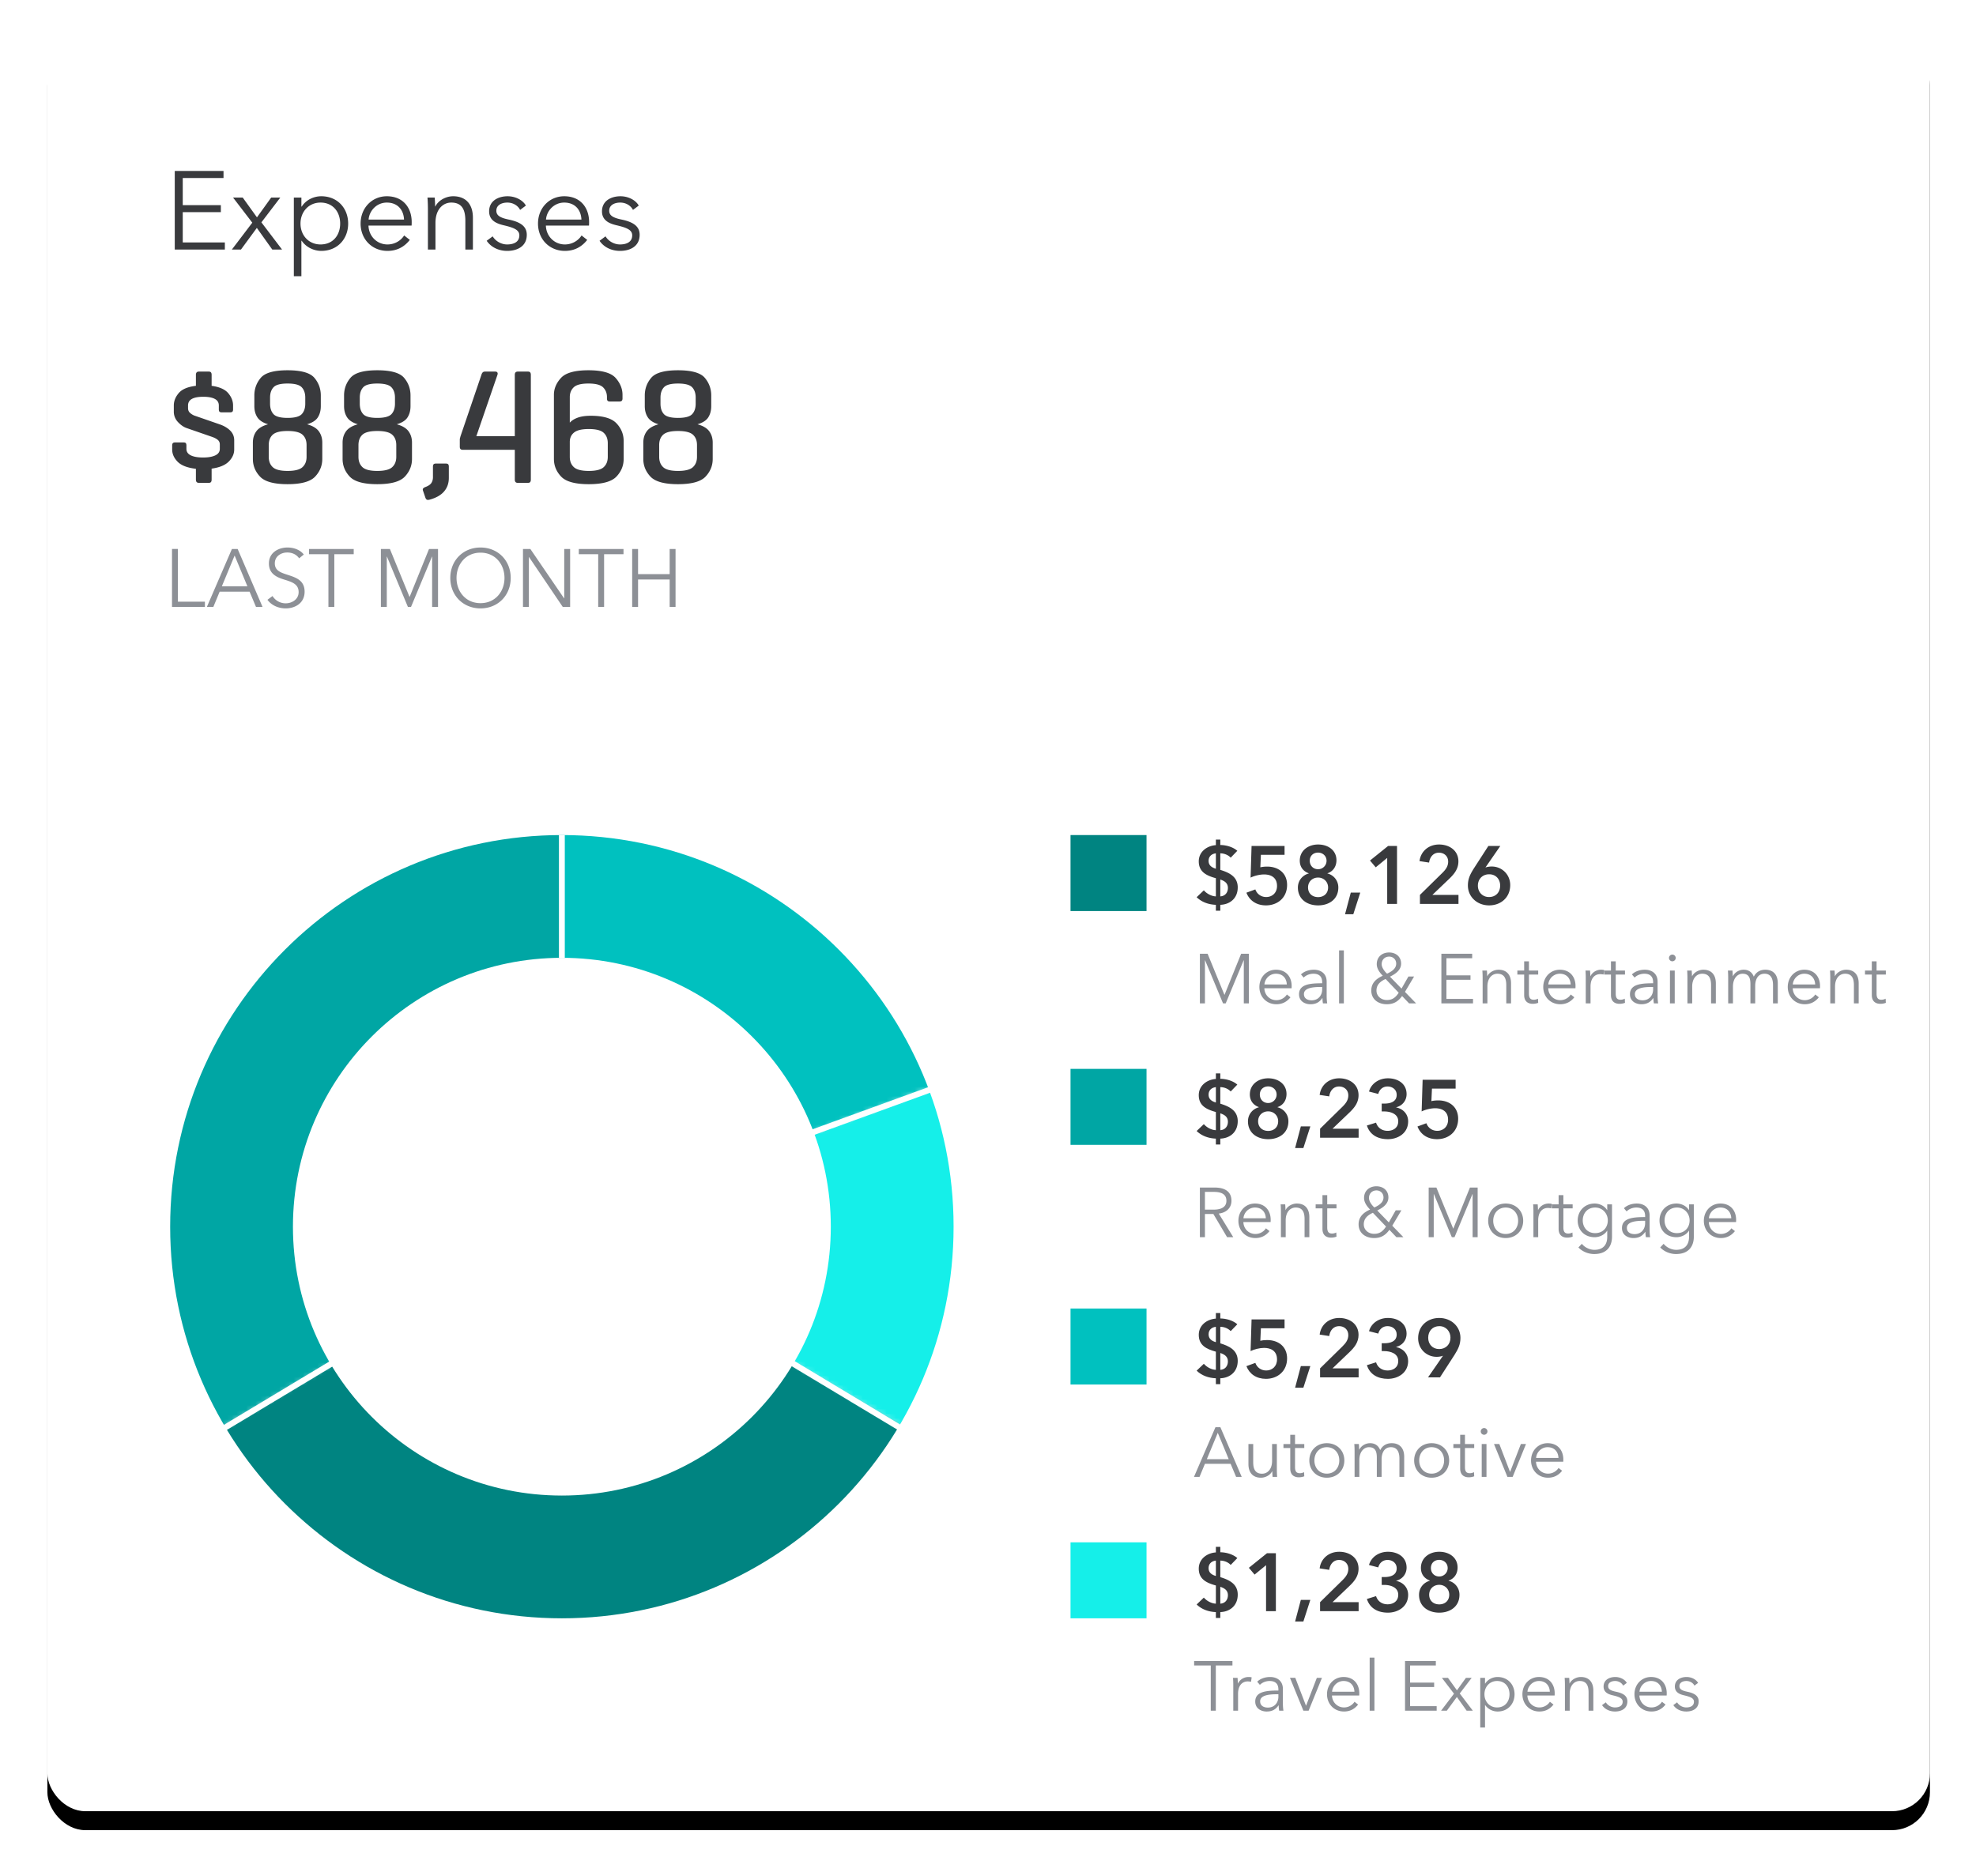
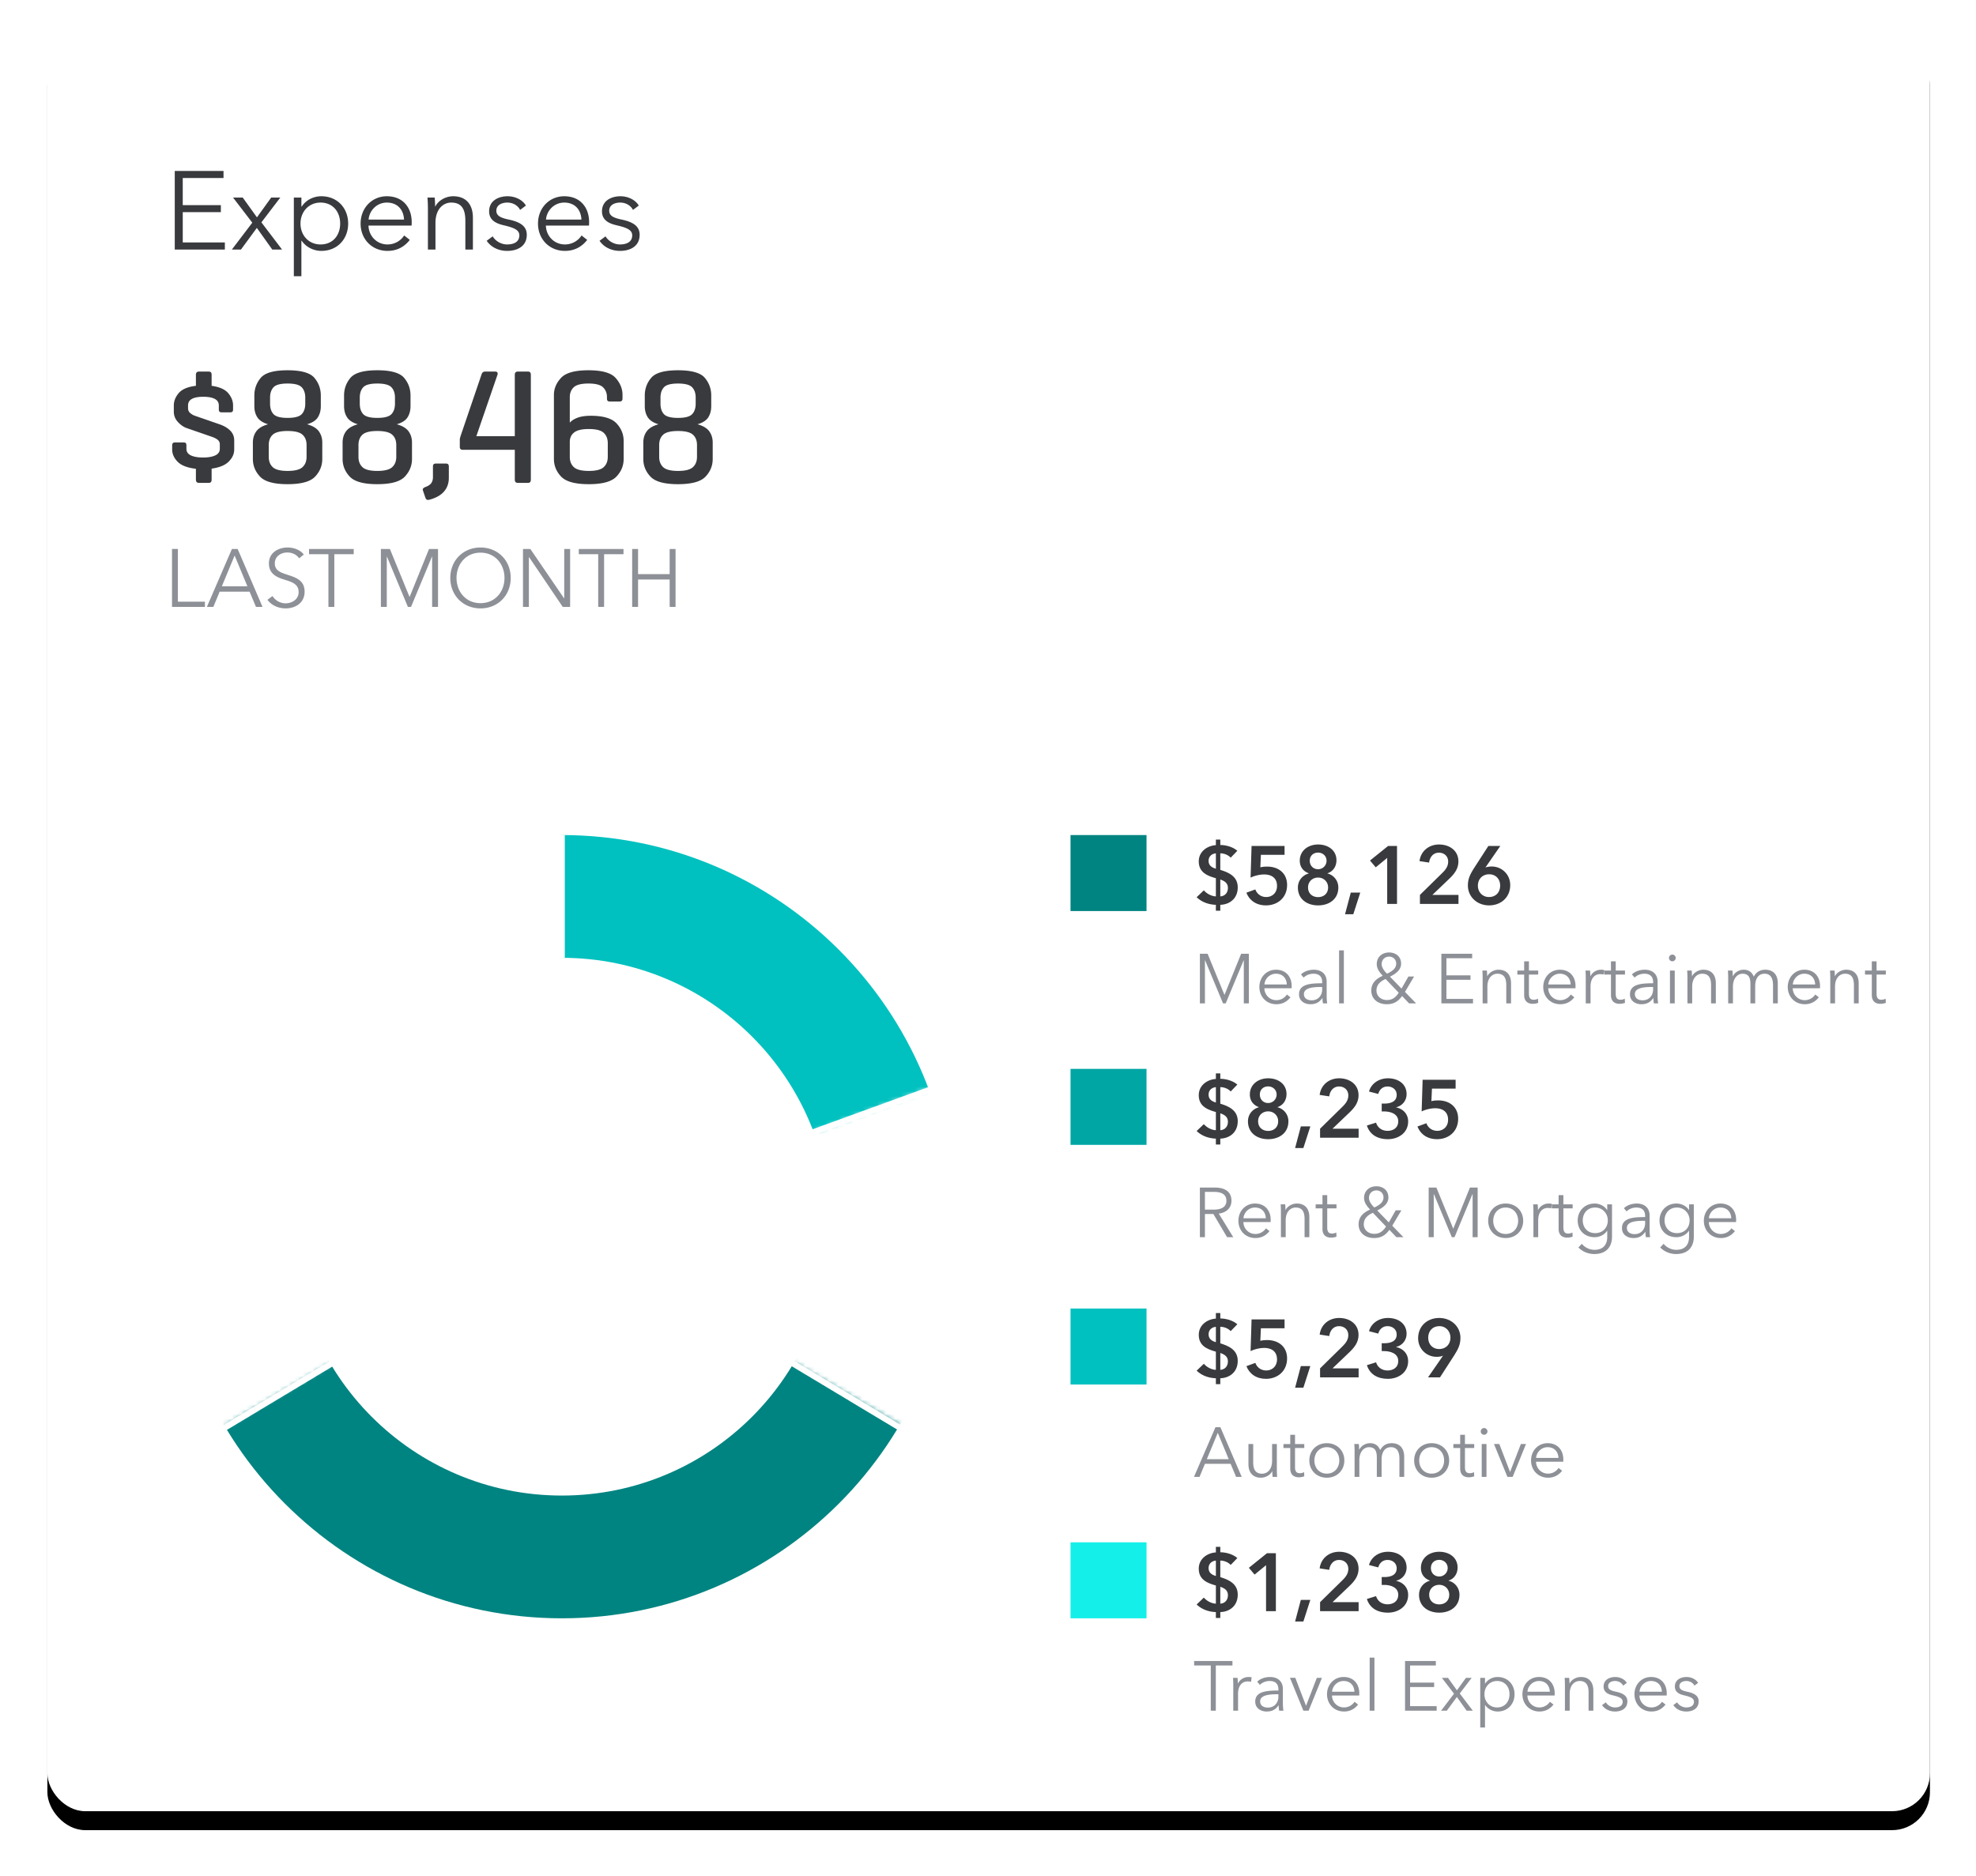
<svg xmlns="http://www.w3.org/2000/svg" xmlns:xlink="http://www.w3.org/1999/xlink" width="417" height="396" viewBox="0 0 417 396">
  <defs>
    <rect id="b" width="397.281" height="376.307" rx="8" />
    <filter id="a" width="108.6%" height="109%" x="-4.3%" y="-3.5%" filterUnits="objectBoundingBox">
      <feOffset dy="4" in="SourceAlpha" result="shadowOffsetOuter1" />
      <feGaussianBlur in="shadowOffsetOuter1" result="shadowBlurOuter1" stdDeviation="5" />
      <feColorMatrix in="shadowBlurOuter1" values="0 0 0 0 0 0 0 0 0 0 0 0 0 0 0 0 0 0 0.1 0" />
    </filter>
    <path id="c" d="M85.168 0L.654 49.969 0 91.918h170.263V49.969z" />
-     <path id="e" d="M85.168 88.833L.654 138.802 0 0h85.168z" />
    <path id="g" d="M85.132 82.047V0L0 32.079z" />
    <path id="i" d="M85.132.617v57.371L0 90.067V.617z" />
  </defs>
  <g fill="none" fill-rule="evenodd" transform="translate(10 6)">
    <rect width="397.281" height="376.307" rx="8" />
    <use fill="#000" filter="url(#a)" xlink:href="#b" />
    <use fill="#FFF" xlink:href="#b" />
    <g fill-rule="nonzero">
      <path fill="#393A3D" d="M247.523 171.22v1.14c1.261.017 2.66.414 3.593 1.226l-1.4 1.45c-.535-.587-1.398-.915-2.193-.915v3.49c1.762.552 3.68 1.364 3.68 3.696 0 2.4-1.763 3.627-3.68 3.679v1.244h-.933v-1.244c-1.52-.052-2.97-.553-4.059-1.606l1.52-1.451c.622.725 1.658 1.26 2.54 1.278v-3.835c-2.022-.552-3.61-1.347-3.61-3.558 0-2.055 1.761-3.3 3.61-3.42v-1.175h.932zm-.933 6.149v-3.248c-.811.087-1.537.588-1.537 1.59 0 .95.656 1.399 1.537 1.658zm.933 2.28v3.558c.967-.052 1.606-.76 1.606-1.78 0-1.018-.69-1.467-1.606-1.778zm13.56-7.082v1.865h-4.993l-.12 2.643c.38-.104 1.001-.155 1.433-.155 2.401 0 4.215 1.399 4.215 3.869 0 2.712-2.021 4.318-4.457 4.318-2.038 0-3.489-1.036-4.128-2.677l1.883-.691c.345.967 1.209 1.606 2.297 1.606 1.227 0 2.28-.846 2.28-2.332 0-1.883-1.399-2.435-2.729-2.435-.933 0-2.107.293-2.85.673l.207-6.684h6.961zm7.081-.311c2.142 0 3.87 1.243 3.87 3.316 0 1.417-.795 2.401-1.9 2.764v.034a3.026 3.026 0 0 1 2.297 2.971c0 2.436-1.918 3.766-4.267 3.766s-4.266-1.33-4.266-3.766c0-1.589 1.105-2.66 2.297-2.97v-.035c-1.088-.397-1.9-1.261-1.9-2.677 0-2.073 1.727-3.403 3.87-3.403zm0 1.71c-1.019 0-1.762.673-1.762 1.727 0 .985.691 1.78 1.762 1.78.985 0 1.78-.795 1.78-1.78 0-1.054-.847-1.727-1.78-1.727zm0 5.268c-1.192 0-2.124.846-2.124 2.09 0 1.278.915 2.038 2.124 2.038 1.192 0 2.108-.76 2.108-2.038 0-1.209-.933-2.09-2.108-2.09zm5.683 7.738l1.21-4.56h2.003l-1.468 4.56h-1.745zm8.896-2.176v-9.707l-2.418 1.986-1.21-1.434 3.818-3.074h1.882v12.229h-2.072zm6.909 0v-1.9l4.715-4.63c.76-.742 1.244-1.45 1.244-2.4 0-1.14-.846-1.883-1.952-1.883-1.174 0-1.917.898-2.072 2.09l-2.021-.31c.241-2.022 1.882-3.507 4.128-3.507 2.124 0 4.076 1.226 4.076 3.575 0 1.572-.88 2.66-1.969 3.697l-3.524 3.368h5.51v1.9h-8.135zm14.44-12.23h2.522l-3.126 4.526.017.018c.328-.139.88-.208 1.295-.208 2.16 0 3.904 1.693 3.904 3.921 0 2.591-1.952 4.284-4.456 4.284-2.557 0-4.474-1.831-4.474-4.197 0-1.4.466-2.35 1.26-3.61l3.058-4.733zm-2.21 8.395c0 1.279.915 2.384 2.348 2.384 1.4 0 2.35-.967 2.35-2.418 0-1.382-.933-2.384-2.315-2.384-1.4 0-2.384.985-2.384 2.418z" />
      <path fill="#8D9096" d="M244.843 195.313l3.554 8.677h.015l3.509-8.677h1.628v10.483h-1.066v-9.106h-.03l-3.79 9.106h-.562l-3.79-9.106h-.03v9.106h-1.066v-10.483h1.628zm11.993 6.485h4.723c-.059-1.303-.858-2.265-2.295-2.265-1.347 0-2.339 1.08-2.428 2.265zm5.745.326c0 .133 0 .296-.015.474h-5.745c.03 1.392 1.11 2.517 2.532 2.517 1.037 0 1.836-.578 2.221-1.2l.755.593c-.814 1.036-1.836 1.466-2.976 1.466-2.058 0-3.583-1.555-3.583-3.643 0-2.087 1.525-3.642 3.494-3.642 2.177 0 3.317 1.54 3.317 3.435zm6.44-.577v-.222c0-1.2-.65-1.792-1.85-1.792-.814 0-1.57.326-2.058.814l-.563-.666c.563-.563 1.54-.992 2.725-.992 1.495 0 2.694.83 2.694 2.517v3.035c0 .533.045 1.17.119 1.555h-.904a6.91 6.91 0 0 1-.103-1.125h-.03c-.636.918-1.406 1.303-2.517 1.303-1.051 0-2.398-.563-2.398-2.103 0-2.132 2.354-2.324 4.886-2.324zm0 .784h-.295c-1.644 0-3.554.178-3.554 1.496 0 .992.844 1.318 1.629 1.318 1.421 0 2.22-1.066 2.22-2.295v-.519zm4.576-7.728v11.193h-1.007v-11.193h1.007zm14.82 5.522l-1.924 3.243 2.354 2.428h-1.48l-1.481-1.555c-.86 1.185-1.807 1.733-3.228 1.733-1.792 0-3.272-1.022-3.272-2.902 0-1.585 1.051-2.503 2.428-3.11-.637-.651-1.273-1.48-1.273-2.443 0-1.569 1.17-2.472 2.606-2.472 1.391 0 2.531.859 2.531 2.354 0 1.377-1.184 2.176-2.354 2.754l2.443 2.517 1.451-2.547h1.2zm-3.775-2.724c0-.859-.637-1.48-1.48-1.48-.919 0-1.585.636-1.585 1.613 0 .755.74 1.659 1.14 1.984.933-.43 1.925-1.036 1.925-2.117zm.533 6.144l-2.769-2.901c-1.258.562-1.925 1.317-1.925 2.443 0 1.184.992 1.998 2.192 1.998 1.14 0 1.836-.518 2.502-1.54zm10.068-2.739v4.042h5.612v.948h-6.678v-10.483h6.5v.948h-5.434v3.613h5.079v.932h-5.079zm7.58-1.94h.963c.03.37.06.89.06 1.185h.029c.385-.8 1.392-1.362 2.369-1.362 1.762 0 2.635 1.14 2.635 2.858v4.249h-1.006v-3.835c0-1.45-.43-2.428-1.88-2.428-1.067 0-2.103.859-2.103 2.71v3.553h-1.007v-5.404c0-.37-.015-1.051-.06-1.525zm11.786 0v.845h-1.954v4.042c0 1.036.43 1.273 1.036 1.273.282 0 .607-.089.874-.222l.044.874a3.252 3.252 0 0 1-1.184.207c-.74 0-1.777-.326-1.777-1.85v-4.324h-1.436v-.844h1.436v-1.955h1.007v1.955h1.954zm2.132 2.932h4.723c-.059-1.303-.858-2.265-2.294-2.265-1.348 0-2.34 1.08-2.429 2.265zm5.745.326c0 .133 0 .296-.015.474h-5.744c.03 1.392 1.11 2.517 2.531 2.517 1.037 0 1.836-.578 2.221-1.2l.755.593c-.814 1.036-1.836 1.466-2.976 1.466-2.058 0-3.583-1.555-3.583-3.643 0-2.087 1.525-3.642 3.495-3.642 2.176 0 3.316 1.54 3.316 3.435zm2.162-1.732c0-.37-.015-1.051-.06-1.525h.963c.03.37.06.888.06 1.184h.029c.385-.8 1.243-1.362 2.22-1.362.252 0 .46.015.667.074l-.133.948c-.119-.045-.444-.09-.711-.09-1.066 0-2.028.77-2.028 2.622v3.553h-1.007v-5.404zm8.276-1.525v.844h-1.954v4.042c0 1.036.43 1.273 1.036 1.273.282 0 .607-.089.874-.222l.044.874a3.252 3.252 0 0 1-1.184.207c-.74 0-1.777-.326-1.777-1.85v-4.324h-1.436v-.844h1.436v-1.955h1.007v1.955h1.954zm5.938 2.68v-.222c0-1.2-.652-1.792-1.851-1.792-.815 0-1.57.326-2.058.814l-.563-.666c.563-.563 1.54-.992 2.724-.992 1.496 0 2.695.83 2.695 2.517v3.035c0 .533.045 1.17.119 1.555h-.904a6.91 6.91 0 0 1-.103-1.125h-.03c-.637.918-1.406 1.303-2.517 1.303-1.051 0-2.398-.563-2.398-2.103 0-2.132 2.354-2.324 4.886-2.324zm0 .784h-.297c-1.643 0-3.553.178-3.553 1.496 0 .992.844 1.318 1.629 1.318 1.421 0 2.22-1.066 2.22-2.295v-.519zm4.56-3.464v6.929h-1.007v-6.93h1.007zm.207-2.665a.72.72 0 0 1-.71.71.72.72 0 0 1-.711-.71.72.72 0 0 1 .71-.711.72.72 0 0 1 .711.71zm2.413 2.665h.963c.03.37.059.888.059 1.184h.03c.385-.8 1.391-1.362 2.369-1.362 1.762 0 2.635 1.14 2.635 2.858v4.249h-1.007v-3.835c0-1.45-.43-2.428-1.88-2.428-1.066 0-2.103.859-2.103 2.71v3.553h-1.006v-5.404c0-.37-.015-1.051-.06-1.525zm9.654 1.184c.4-.8 1.288-1.362 2.28-1.362.755 0 1.673.281 2.132 1.466.474-.948 1.318-1.466 2.428-1.466 1.762 0 2.636 1.14 2.636 2.858v4.249h-1.007v-3.835c0-1.45-.489-2.428-1.792-2.428-1.45 0-1.969 1.288-1.969 2.576v3.687h-1.007v-4.042c0-1.347-.325-2.22-1.673-2.22-.962 0-2.013.858-2.013 2.709v3.553h-1.007v-5.404c0-.37-.015-1.051-.06-1.525h.963c.03.37.06.888.06 1.184h.029zm12.644 1.747h4.723c-.059-1.303-.858-2.265-2.295-2.265-1.347 0-2.339 1.08-2.428 2.265zm5.745.326c0 .133 0 .296-.015.474h-5.745c.03 1.392 1.11 2.517 2.532 2.517 1.037 0 1.836-.578 2.221-1.2l.755.593c-.814 1.036-1.836 1.466-2.976 1.466-2.058 0-3.583-1.555-3.583-3.643 0-2.087 1.525-3.642 3.494-3.642 2.177 0 3.317 1.54 3.317 3.435zm2.102-3.257h.963c.03.37.06.888.06 1.184h.029c.385-.8 1.391-1.362 2.369-1.362 1.762 0 2.635 1.14 2.635 2.858v4.249h-1.007v-3.835c0-1.45-.43-2.428-1.88-2.428-1.066 0-2.103.859-2.103 2.71v3.553h-1.006v-5.404c0-.37-.015-1.051-.06-1.525zm11.786 0v.844h-1.954v4.042c0 1.036.429 1.273 1.036 1.273.281 0 .607-.089.874-.222l.044.874a3.252 3.252 0 0 1-1.184.207c-.74 0-1.777-.326-1.777-1.85v-4.324h-1.436v-.844h1.436v-1.955h1.007v1.955h1.954z" />
    </g>
    <g fill-rule="nonzero">
      <path fill="#393A3D" d="M247.523 220.57v1.14c1.261.018 2.66.415 3.593 1.227l-1.4 1.45c-.535-.587-1.398-.915-2.193-.915v3.49c1.762.552 3.68 1.364 3.68 3.696 0 2.4-1.763 3.627-3.68 3.679v1.244h-.933v-1.244c-1.52-.052-2.97-.553-4.059-1.606l1.52-1.451c.622.725 1.658 1.26 2.54 1.278v-3.835c-2.022-.552-3.61-1.347-3.61-3.558 0-2.055 1.761-3.3 3.61-3.42v-1.175h.932zm-.933 6.15v-3.248c-.811.087-1.537.588-1.537 1.59 0 .95.656 1.399 1.537 1.658zm.933 2.28v3.558c.967-.052 1.606-.76 1.606-1.78 0-1.018-.69-1.467-1.606-1.778zm10.105-7.393c2.142 0 3.869 1.243 3.869 3.316 0 1.417-.795 2.401-1.9 2.764v.034a3.026 3.026 0 0 1 2.297 2.971c0 2.436-1.917 3.766-4.266 3.766-2.35 0-4.267-1.33-4.267-3.766 0-1.589 1.106-2.66 2.298-2.97v-.035c-1.089-.397-1.9-1.261-1.9-2.677 0-2.073 1.727-3.403 3.869-3.403zm0 1.71c-1.02 0-1.762.673-1.762 1.727 0 .985.69 1.78 1.762 1.78.984 0 1.779-.795 1.779-1.78 0-1.054-.846-1.727-1.78-1.727zm0 5.268c-1.192 0-2.125.846-2.125 2.09 0 1.278.916 2.038 2.125 2.038 1.192 0 2.107-.76 2.107-2.038 0-1.209-.933-2.09-2.107-2.09zm5.683 7.738l1.209-4.56h2.003l-1.468 4.56h-1.744zm5.268-2.176v-1.9l4.715-4.63c.76-.742 1.244-1.45 1.244-2.4 0-1.14-.846-1.883-1.952-1.883-1.174 0-1.917.898-2.073 2.09l-2.02-.31c.241-2.022 1.882-3.507 4.128-3.507 2.124 0 4.076 1.226 4.076 3.575 0 1.572-.88 2.66-1.969 3.697l-3.524 3.368h5.51v1.9h-8.135zm13.006-5.545v-1.658h.553c1.227 0 2.608-.345 2.608-1.848 0-1.106-.898-1.762-1.934-1.762-1.002 0-1.71.64-1.952 1.572l-1.952-.501c.432-1.64 2.038-2.798 3.99-2.798 2.142 0 3.938 1.157 3.938 3.35 0 1.314-.863 2.436-2.193 2.764v.035c1.485.294 2.522 1.434 2.522 2.936 0 2.54-2.194 3.766-4.267 3.766-2.055 0-3.783-.846-4.439-2.885l1.935-.604c.293.967 1.14 1.727 2.435 1.727 1.071 0 2.246-.553 2.246-2.02 0-1.59-1.676-2.074-2.971-2.074h-.519zm15.598-6.684v1.865h-4.992l-.12 2.643c.38-.104 1.001-.155 1.433-.155 2.4 0 4.214 1.399 4.214 3.869 0 2.712-2.02 4.318-4.456 4.318-2.038 0-3.49-1.036-4.128-2.677l1.883-.691c.345.967 1.209 1.606 2.297 1.606 1.226 0 2.28-.846 2.28-2.332 0-1.883-1.4-2.435-2.73-2.435-.932 0-2.107.293-2.85.673l.208-6.684h6.961z" />
      <path fill="#8D9096" d="M244.28 250.246v4.901h-1.065v-10.483h3.08c2.072 0 3.582.755 3.582 2.799 0 1.554-1.154 2.532-2.68 2.694l3.065 4.99h-1.303l-2.901-4.9h-1.777zm0-4.664v3.746h1.852c1.702 0 2.68-.622 2.68-1.865 0-1.377-1.052-1.88-2.636-1.88h-1.895zm8.13 5.567h4.722c-.059-1.303-.858-2.265-2.295-2.265-1.347 0-2.339 1.08-2.428 2.265zm5.744.326c0 .133 0 .296-.015.474h-5.745c.03 1.392 1.11 2.517 2.532 2.517 1.037 0 1.836-.578 2.221-1.2l.755.593c-.814 1.036-1.836 1.466-2.976 1.466-2.058 0-3.583-1.555-3.583-3.643 0-2.087 1.525-3.642 3.494-3.642 2.177 0 3.317 1.54 3.317 3.435zm2.102-3.257h.963c.03.37.06.888.06 1.184h.029c.385-.8 1.391-1.362 2.369-1.362 1.762 0 2.635 1.14 2.635 2.858v4.249h-1.007v-3.835c0-1.45-.43-2.428-1.88-2.428-1.066 0-2.102.859-2.102 2.71v3.553h-1.007v-5.404c0-.37-.015-1.051-.06-1.525zm11.786 0v.844h-1.954v4.042c0 1.036.429 1.273 1.036 1.273.281 0 .607-.089.874-.222l.044.874a3.252 3.252 0 0 1-1.184.207c-.74 0-1.777-.326-1.777-1.85v-4.324h-1.436v-.844h1.436v-1.955h1.007v1.955h1.954zm13.696 1.258l-1.925 3.243 2.354 2.428h-1.48l-1.481-1.555c-.859 1.185-1.807 1.733-3.228 1.733-1.791 0-3.272-1.022-3.272-2.902 0-1.585 1.051-2.503 2.428-3.11-.637-.651-1.273-1.48-1.273-2.443 0-1.569 1.17-2.472 2.606-2.472 1.391 0 2.531.859 2.531 2.354 0 1.377-1.184 2.176-2.354 2.754l2.443 2.517 1.451-2.547h1.2zm-3.776-2.724c0-.859-.637-1.48-1.48-1.48-.919 0-1.585.636-1.585 1.613 0 .755.74 1.659 1.14 1.984.933-.43 1.925-1.036 1.925-2.117zm.533 6.144l-2.769-2.901c-1.258.562-1.924 1.317-1.924 2.443 0 1.184.992 1.998 2.19 1.998 1.14 0 1.837-.518 2.503-1.54zm10.63-8.232l3.554 8.677h.015l3.51-8.677h1.628v10.483h-1.066v-9.106h-.03l-3.79 9.106h-.563l-3.79-9.106h-.03v9.106h-1.066v-10.483h1.629zm18.316 7.018c0 2.088-1.54 3.643-3.702 3.643-2.147 0-3.686-1.555-3.686-3.643 0-2.087 1.54-3.642 3.686-3.642 2.162 0 3.702 1.555 3.702 3.642zm-1.066 0c0-1.554-1.022-2.798-2.636-2.798-1.599 0-2.62 1.244-2.62 2.798 0 1.555 1.021 2.784 2.62 2.784 1.614 0 2.636-1.229 2.636-2.784zm3.227-1.94c0-.37-.014-1.05-.059-1.524h.963c.03.37.059.888.059 1.184h.03c.384-.8 1.243-1.362 2.22-1.362.252 0 .46.015.667.074l-.134.948c-.118-.045-.444-.09-.71-.09-1.066 0-2.029.77-2.029 2.622v3.553h-1.007v-5.404zm8.277-1.524v.844h-1.954v4.042c0 1.036.429 1.273 1.036 1.273.281 0 .607-.089.874-.222l.044.874a3.252 3.252 0 0 1-1.184.207c-.74 0-1.777-.326-1.777-1.85v-4.324h-1.436v-.844h1.436v-1.955h1.007v1.955h1.954zm1.214 9.09l.726-.77c.547.711 1.599 1.274 2.65 1.274 1.984 0 2.71-1.229 2.71-2.724v-1.303h-.03c-.533.859-1.614 1.362-2.62 1.362-2.163 0-3.584-1.495-3.584-3.524 0-1.969 1.421-3.583 3.583-3.583 1.007 0 2.073.489 2.62 1.377h.03v-1.2h1.007v6.87c0 1.511-.696 3.613-3.76 3.613-1.274 0-2.518-.533-3.332-1.391zm.918-5.714c0 1.45.948 2.694 2.62 2.694 1.555 0 2.666-1.095 2.666-2.694 0-1.451-1.11-2.71-2.665-2.71-1.673 0-2.62 1.259-2.62 2.71zm13.163-.696v-.222c0-1.2-.652-1.792-1.851-1.792-.814 0-1.57.326-2.058.814l-.563-.666c.563-.563 1.54-.992 2.725-.992 1.495 0 2.694.83 2.694 2.517v3.035c0 .533.045 1.17.119 1.555h-.903a6.91 6.91 0 0 1-.104-1.125h-.03c-.636.918-1.406 1.303-2.517 1.303-1.051 0-2.398-.563-2.398-2.103 0-2.132 2.354-2.324 4.886-2.324zm0 .784h-.296c-1.644 0-3.554.178-3.554 1.496 0 .992.844 1.318 1.629 1.318 1.421 0 2.22-1.066 2.22-2.295v-.519zm3.183 5.627l.725-.77c.548.71 1.6 1.273 2.65 1.273 1.985 0 2.71-1.229 2.71-2.724v-1.303h-.03c-.532.859-1.613 1.362-2.62 1.362-2.162 0-3.583-1.495-3.583-3.524 0-1.969 1.421-3.583 3.583-3.583 1.007 0 2.073.489 2.62 1.377h.03v-1.2h1.007v6.87c0 1.511-.696 3.613-3.76 3.613-1.274 0-2.518-.533-3.332-1.391zm.918-5.715c0 1.45.947 2.694 2.62 2.694 1.555 0 2.666-1.095 2.666-2.694 0-1.451-1.11-2.71-2.665-2.71-1.674 0-2.621 1.259-2.621 2.71zm9.357-.445h4.723c-.059-1.303-.858-2.265-2.295-2.265-1.347 0-2.339 1.08-2.428 2.265zm5.745.326c0 .133 0 .296-.015.474h-5.745c.03 1.392 1.11 2.517 2.532 2.517 1.037 0 1.836-.578 2.221-1.2l.755.593c-.814 1.036-1.836 1.466-2.976 1.466-2.058 0-3.583-1.555-3.583-3.643 0-2.087 1.525-3.642 3.494-3.642 2.177 0 3.317 1.54 3.317 3.435z" />
    </g>
    <g fill-rule="nonzero">
      <path fill="#393A3D" d="M247.523 271.156v1.14c1.261.018 2.66.415 3.593 1.227l-1.4 1.45c-.535-.587-1.398-.915-2.193-.915v3.49c1.762.552 3.68 1.364 3.68 3.696 0 2.4-1.763 3.627-3.68 3.679v1.244h-.933v-1.244c-1.52-.052-2.97-.553-4.059-1.606l1.52-1.451c.622.725 1.658 1.26 2.54 1.278v-3.835c-2.022-.552-3.61-1.347-3.61-3.558 0-2.055 1.761-3.3 3.61-3.42v-1.175h.932zm-.933 6.15v-3.248c-.811.087-1.537.588-1.537 1.59 0 .95.656 1.399 1.537 1.658zm.933 2.28v3.558c.967-.052 1.606-.76 1.606-1.78 0-1.018-.69-1.467-1.606-1.778zm13.56-7.082v1.865h-4.993l-.12 2.643c.38-.104 1.001-.155 1.433-.155 2.401 0 4.215 1.399 4.215 3.869 0 2.712-2.021 4.318-4.457 4.318-2.038 0-3.489-1.036-4.128-2.677l1.883-.691c.345.967 1.209 1.606 2.297 1.606 1.227 0 2.28-.846 2.28-2.332 0-1.883-1.399-2.435-2.729-2.435-.933 0-2.107.293-2.85.673l.207-6.684h6.961zm2.228 14.405l1.209-4.56h2.003l-1.468 4.56h-1.744zm5.268-2.176v-1.9l4.715-4.63c.76-.742 1.244-1.45 1.244-2.4 0-1.14-.846-1.883-1.952-1.883-1.174 0-1.917.898-2.073 2.09l-2.02-.31c.241-2.022 1.882-3.507 4.128-3.507 2.124 0 4.076 1.226 4.076 3.575 0 1.572-.88 2.66-1.969 3.697l-3.524 3.368h5.51v1.9h-8.135zm13.006-5.545v-1.658h.553c1.227 0 2.608-.345 2.608-1.848 0-1.106-.898-1.762-1.934-1.762-1.002 0-1.71.64-1.952 1.572l-1.952-.501c.432-1.64 2.038-2.798 3.99-2.798 2.142 0 3.938 1.157 3.938 3.35 0 1.314-.863 2.436-2.193 2.764v.035c1.485.294 2.522 1.434 2.522 2.936 0 2.54-2.194 3.766-4.267 3.766-2.055 0-3.783-.846-4.439-2.885l1.935-.604c.293.967 1.14 1.727 2.435 1.727 1.071 0 2.246-.553 2.246-2.02 0-1.59-1.676-2.074-2.971-2.074h-.519zm12.299 5.545h-2.522l3.144-4.543-.018-.017c-.345.155-.898.224-1.312.224-2.16 0-3.904-1.692-3.904-3.92 0-2.591 1.952-4.284 4.456-4.284 2.557 0 4.474 1.83 4.474 4.197 0 1.4-.466 2.35-1.26 3.61l-3.058 4.733zm2.21-8.395c0-1.278-.915-2.418-2.348-2.418-1.4 0-2.35 1.002-2.35 2.453 0 1.382.933 2.384 2.315 2.384 1.4 0 2.384-.985 2.384-2.419z" />
      <path fill="#8D9096" d="M244.28 302.98l-1.14 2.753h-1.169l4.53-10.483h1.037l4.501 10.483h-1.184l-1.155-2.754h-5.42zm2.71-6.545l-2.31 5.567h4.62l-2.31-5.567zm12.526 9.298h-.962c-.03-.37-.06-.888-.06-1.184h-.03c-.384.799-1.39 1.362-2.368 1.362-1.762 0-2.635-1.14-2.635-2.858v-4.25h1.006v3.836c0 1.45.43 2.428 1.88 2.428 1.067 0 2.103-.859 2.103-2.71v-3.553h1.007v5.404c0 .37.015 1.051.06 1.525zm5.73-6.93v.845h-1.954v4.042c0 1.036.43 1.273 1.036 1.273.281 0 .607-.089.874-.222l.044.874a3.252 3.252 0 0 1-1.184.207c-.74 0-1.777-.326-1.777-1.85v-4.324h-1.436v-.844h1.436v-1.955h1.007v1.955h1.954zm8.454 3.465c0 2.088-1.54 3.643-3.701 3.643-2.147 0-3.687-1.555-3.687-3.643 0-2.087 1.54-3.642 3.687-3.642 2.161 0 3.701 1.555 3.701 3.642zm-1.066 0c0-1.554-1.021-2.798-2.635-2.798-1.6 0-2.62 1.244-2.62 2.798 0 1.555 1.02 2.784 2.62 2.784 1.614 0 2.635-1.229 2.635-2.784zm4.22-2.28c.4-.8 1.288-1.362 2.28-1.362.755 0 1.673.281 2.132 1.466.474-.948 1.318-1.466 2.428-1.466 1.762 0 2.636 1.14 2.636 2.858v4.249h-1.007v-3.835c0-1.45-.489-2.428-1.791-2.428-1.451 0-1.97 1.288-1.97 2.576v3.687h-1.007v-4.042c0-1.347-.325-2.22-1.673-2.22-.962 0-2.013.858-2.013 2.709v3.553h-1.007v-5.404c0-.37-.015-1.051-.06-1.525h.963c.03.37.06.888.06 1.184h.029zm18.966 2.28c0 2.088-1.54 3.643-3.701 3.643-2.147 0-3.687-1.555-3.687-3.643 0-2.087 1.54-3.642 3.687-3.642 2.162 0 3.701 1.555 3.701 3.642zm-1.066 0c0-1.554-1.021-2.798-2.635-2.798-1.6 0-2.62 1.244-2.62 2.798 0 1.555 1.02 2.784 2.62 2.784 1.614 0 2.635-1.229 2.635-2.784zm6.352-3.464v.844h-1.954v4.042c0 1.036.43 1.273 1.036 1.273.282 0 .607-.089.874-.222l.044.874a3.252 3.252 0 0 1-1.184.207c-.74 0-1.777-.326-1.777-1.85v-4.324h-1.436v-.844h1.436v-1.955h1.007v1.955h1.954zm2.591 0v6.929h-1.007v-6.93h1.007zm.208-2.665a.72.72 0 0 1-.711.71.72.72 0 0 1-.71-.71.72.72 0 0 1 .71-.711.72.72 0 0 1 .71.71zm8.128 2.665l-2.813 6.929h-1.11l-2.828-6.93h1.125l2.25 5.864h.03l2.265-5.863h1.081zm2.132 2.931h4.723c-.059-1.303-.859-2.265-2.295-2.265-1.347 0-2.339 1.08-2.428 2.265zm5.745.326c0 .133 0 .296-.015.474h-5.745c.03 1.392 1.11 2.517 2.532 2.517 1.037 0 1.836-.578 2.221-1.2l.755.593c-.814 1.036-1.836 1.466-2.976 1.466-2.058 0-3.583-1.555-3.583-3.643 0-2.087 1.525-3.642 3.494-3.642 2.177 0 3.317 1.54 3.317 3.435z" />
    </g>
    <g fill-rule="nonzero">
      <path fill="#393A3D" d="M247.523 320.508v1.14c1.261.018 2.66.415 3.593 1.227l-1.4 1.45c-.535-.587-1.398-.915-2.193-.915v3.49c1.762.552 3.68 1.364 3.68 3.696 0 2.4-1.763 3.627-3.68 3.679v1.244h-.933v-1.244c-1.52-.052-2.97-.553-4.059-1.606l1.52-1.451c.622.725 1.658 1.26 2.54 1.278v-3.835c-2.022-.552-3.61-1.347-3.61-3.558 0-2.055 1.761-3.3 3.61-3.42v-1.175h.932zm-.933 6.15v-3.248c-.811.087-1.537.588-1.537 1.59 0 .95.656 1.399 1.537 1.658zm.933 2.28v3.558c.967-.052 1.606-.76 1.606-1.78 0-1.018-.69-1.467-1.606-1.778zm9.656 5.147v-9.707l-2.419 1.986-1.209-1.434 3.818-3.074h1.882v12.229h-2.072zm6.132 2.176l1.209-4.56h2.003l-1.468 4.56h-1.744zm5.268-2.176v-1.9l4.715-4.63c.76-.742 1.244-1.45 1.244-2.4 0-1.14-.846-1.883-1.952-1.883-1.174 0-1.917.898-2.073 2.09l-2.02-.31c.241-2.022 1.882-3.507 4.128-3.507 2.124 0 4.076 1.226 4.076 3.575 0 1.572-.88 2.66-1.969 3.697l-3.524 3.368h5.51v1.9h-8.135zm13.006-5.545v-1.658h.553c1.227 0 2.608-.345 2.608-1.848 0-1.106-.898-1.762-1.934-1.762-1.002 0-1.71.64-1.952 1.572l-1.952-.501c.432-1.64 2.038-2.798 3.99-2.798 2.142 0 3.938 1.157 3.938 3.35 0 1.314-.863 2.436-2.193 2.764v.035c1.485.294 2.522 1.434 2.522 2.936 0 2.54-2.194 3.766-4.267 3.766-2.055 0-3.783-.846-4.439-2.885l1.935-.604c.293.967 1.14 1.727 2.435 1.727 1.071 0 2.246-.553 2.246-2.02 0-1.59-1.676-2.074-2.971-2.074h-.519zm12.143-6.995c2.142 0 3.87 1.243 3.87 3.316 0 1.417-.795 2.401-1.9 2.764v.034a3.026 3.026 0 0 1 2.297 2.971c0 2.436-1.918 3.766-4.267 3.766s-4.266-1.33-4.266-3.766c0-1.589 1.105-2.66 2.297-2.97v-.035c-1.088-.397-1.9-1.261-1.9-2.677 0-2.073 1.728-3.403 3.87-3.403zm0 1.71c-1.019 0-1.761.673-1.761 1.727 0 .985.69 1.78 1.761 1.78.985 0 1.78-.795 1.78-1.78 0-1.054-.847-1.727-1.78-1.727zm0 5.268c-1.191 0-2.124.846-2.124 2.09 0 1.278.915 2.038 2.124 2.038 1.192 0 2.108-.76 2.108-2.038 0-1.209-.933-2.09-2.108-2.09z" />
      <path fill="#8D9096" d="M246.576 345.55v9.535h-1.066v-9.535H242v-.948h8.085v.948h-3.51zm3.686 4.13c0-.37-.014-1.05-.059-1.524h.963c.03.37.059.888.059 1.184h.03c.384-.8 1.243-1.362 2.22-1.362.252 0 .46.015.667.074l-.134.948c-.118-.045-.444-.09-.71-.09-1.066 0-2.029.77-2.029 2.622v3.553h-1.007v-5.404zm9.52 1.156v-.222c0-1.2-.65-1.792-1.85-1.792-.814 0-1.57.326-2.058.814l-.563-.666c.563-.563 1.54-.992 2.725-.992 1.495 0 2.694.83 2.694 2.517v3.035c0 .533.045 1.17.119 1.555h-.903a6.91 6.91 0 0 1-.104-1.125h-.03c-.636.918-1.406 1.303-2.517 1.303-1.051 0-2.398-.563-2.398-2.103 0-2.132 2.354-2.324 4.886-2.324zm0 .784h-.295c-1.644 0-3.554.178-3.554 1.496 0 .992.844 1.318 1.629 1.318 1.421 0 2.22-1.066 2.22-2.295v-.519zm9.195-3.464l-2.813 6.929h-1.11l-2.828-6.93h1.125l2.25 5.864h.03l2.265-5.863h1.081zm2.132 2.931h4.723c-.059-1.303-.858-2.265-2.295-2.265-1.347 0-2.339 1.08-2.428 2.265zm5.745.326c0 .133 0 .296-.015.474h-5.745c.03 1.392 1.11 2.517 2.532 2.517 1.037 0 1.836-.578 2.221-1.2l.755.593c-.814 1.036-1.836 1.466-2.976 1.466-2.058 0-3.583-1.555-3.583-3.643 0-2.087 1.525-3.642 3.494-3.642 2.177 0 3.317 1.54 3.317 3.435zm3.198-7.521v11.193h-1.007v-11.193h1.007zm7.522 6.203v4.042h5.611v.948h-6.677v-10.483h6.5v.948h-5.434v3.613h5.078v.932h-5.078zm6.544 4.99l2.724-3.583-2.561-3.346h1.288l1.895 2.635 1.895-2.635h1.214l-2.517 3.302 2.754 3.627h-1.303l-2.058-2.887-2.117 2.887h-1.214zm9.268-1.17v4.723h-1.006v-10.482h1.006v1.2h.045c.577-.904 1.614-1.378 2.606-1.378 2.161 0 3.583 1.6 3.583 3.642 0 2.044-1.422 3.643-3.583 3.643-.992 0-2.029-.489-2.606-1.348h-.045zm5.168-2.295c0-1.54-.948-2.798-2.621-2.798-1.555 0-2.665 1.214-2.665 2.798 0 1.585 1.11 2.784 2.665 2.784 1.673 0 2.62-1.244 2.62-2.784zm3.79-.533h4.723c-.06-1.303-.859-2.265-2.295-2.265-1.347 0-2.34 1.08-2.428 2.265zm5.745.326c0 .133 0 .296-.015.474h-5.745c.03 1.392 1.11 2.517 2.532 2.517 1.036 0 1.836-.578 2.22-1.2l.756.593c-.814 1.036-1.836 1.466-2.976 1.466-2.058 0-3.583-1.555-3.583-3.643 0-2.087 1.525-3.642 3.494-3.642 2.177 0 3.317 1.54 3.317 3.435zm2.102-3.257h.963c.03.37.059.888.059 1.184h.03c.384-.8 1.391-1.362 2.368-1.362 1.762 0 2.636 1.14 2.636 2.858v4.249h-1.007v-3.835c0-1.45-.43-2.428-1.88-2.428-1.066 0-2.103.859-2.103 2.71v3.553h-1.007v-5.404c0-.37-.014-1.051-.059-1.525zm13.118 1.066l-.77.577c-.296-.577-.932-.977-1.702-.977-.726 0-1.466.311-1.466 1.08 0 .652.518.948 1.658 1.185 1.629.34 2.399.948 2.399 2.029 0 1.584-1.333 2.147-2.606 2.147-1.051 0-2.103-.415-2.74-1.348l.8-.592c.356.607 1.11 1.08 1.925 1.08.859 0 1.629-.31 1.629-1.213 0-.726-.726-1.022-2.044-1.333-.814-.192-1.984-.548-1.984-1.865 0-1.407 1.215-2.014 2.473-2.014.962 0 1.984.46 2.428 1.244zm2.68 1.865h4.723c-.059-1.303-.858-2.265-2.295-2.265-1.347 0-2.339 1.08-2.428 2.265zm5.745.326c0 .133 0 .296-.015.474h-5.745c.03 1.392 1.11 2.517 2.532 2.517 1.037 0 1.836-.578 2.221-1.2l.755.593c-.814 1.036-1.836 1.466-2.976 1.466-2.058 0-3.583-1.555-3.583-3.643 0-2.087 1.525-3.642 3.494-3.642 2.177 0 3.317 1.54 3.317 3.435zm6.618-2.191l-.77.577c-.296-.577-.933-.977-1.702-.977-.726 0-1.466.311-1.466 1.08 0 .652.518.948 1.658 1.185 1.629.34 2.399.948 2.399 2.029 0 1.584-1.333 2.147-2.606 2.147-1.051 0-2.103-.415-2.74-1.348l.8-.592c.356.607 1.11 1.08 1.925 1.08.859 0 1.629-.31 1.629-1.213 0-.726-.726-1.022-2.044-1.333-.814-.192-1.984-.548-1.984-1.865 0-1.407 1.214-2.014 2.473-2.014.962 0 1.984.46 2.428 1.244z" />
    </g>
    <path fill="#8D9096" fill-rule="nonzero" d="M27.543 109.877V121h5.7v1.105H26.3v-12.23h1.243zm8.81 9.016l-1.33 3.213h-1.365l5.285-12.23h1.21l5.25 12.23h-1.381l-1.348-3.213h-6.321zm3.16-7.634l-2.694 6.494h5.39l-2.695-6.494zm14.596-.208l-.984.795c-.519-.743-1.365-1.227-2.522-1.227-1.21 0-2.608.726-2.608 2.298 0 1.554 1.295 1.952 2.66 2.4 1.727.57 3.627 1.123 3.627 3.576 0 2.453-2.056 3.524-3.99 3.524-1.486 0-2.971-.605-3.852-1.814l1.07-.794a3.25 3.25 0 0 0 2.8 1.537c1.26 0 2.711-.795 2.711-2.366 0-1.71-1.434-2.142-2.988-2.626-1.624-.5-3.282-1.209-3.282-3.42 0-2.366 2.107-3.368 3.904-3.368 1.64 0 2.867.69 3.454 1.485zm6.443-.069v11.124h-1.244v-11.124h-4.093v-1.105h9.43v1.105h-4.093zm11.728-1.105l4.146 10.122h.017l4.094-10.122h1.9v12.229h-1.244v-10.623h-.034l-4.422 10.623h-.657l-4.421-10.623h-.035v10.623H70.38v-12.23h1.9zm25.495 6.114c0 3.714-2.729 6.426-6.373 6.426-3.645 0-6.374-2.712-6.374-6.426 0-3.713 2.729-6.425 6.374-6.425 3.644 0 6.373 2.712 6.373 6.425zm-1.312 0c0-2.85-1.918-5.337-5.061-5.337-3.144 0-5.061 2.487-5.061 5.337 0 2.85 1.917 5.32 5.06 5.32 3.144 0 5.062-2.47 5.062-5.32zm5.458-6.114l7.116 10.415h.035v-10.415h1.244v12.229h-1.555l-7.117-10.52h-.034v10.52h-1.244v-12.23h1.555zm15.563 1.105v11.124h-1.244v-11.124h-4.094v-1.105h9.432v1.105h-4.094zm5.924 11.124v-12.23h1.244v5.304h6.668v-5.303h1.243v12.229h-1.243v-5.786h-6.668v5.786h-1.244z" />
    <path fill="#393A3D" fill-rule="nonzero" d="M28.567 38.776v6.4h8.885v1.5H26.88V30.079h10.29v1.5h-8.603v5.72h8.041v1.477h-8.04zm10.362 7.9l4.313-5.673-4.055-5.298h2.04l3 4.173 3-4.173h1.922l-3.985 5.228 4.36 5.743h-2.062l-3.259-4.571-3.352 4.571h-1.922zm14.674-1.852v7.478H52.01V35.705h1.594v1.899h.07c.915-1.43 2.556-2.18 4.127-2.18 3.422 0 5.673 2.532 5.673 5.767 0 3.235-2.25 5.766-5.673 5.766-1.571 0-3.212-.773-4.126-2.133h-.07zm8.182-3.633c0-2.438-1.5-4.431-4.15-4.431-2.461 0-4.22 1.922-4.22 4.43 0 2.509 1.759 4.408 4.22 4.408 2.65 0 4.15-1.97 4.15-4.407zm6-.844h7.479c-.094-2.063-1.36-3.587-3.634-3.587-2.133 0-3.704 1.711-3.844 3.587zm9.096.515c0 .211 0 .47-.023.75h-9.096c.047 2.204 1.759 3.986 4.009 3.986 1.64 0 2.907-.915 3.516-1.9l1.196.939c-1.29 1.64-2.907 2.32-4.712 2.32-3.258 0-5.673-2.461-5.673-5.766 0-3.306 2.415-5.767 5.532-5.767 3.446 0 5.251 2.438 5.251 5.438zm3.33-5.157h1.523c.047.586.094 1.407.094 1.876h.046c.61-1.266 2.204-2.157 3.751-2.157 2.79 0 4.173 1.805 4.173 4.524v6.728h-1.594v-6.071c0-2.298-.68-3.845-2.977-3.845-1.688 0-3.33 1.36-3.33 4.29v5.626h-1.593V38.12c0-.586-.024-1.665-.094-2.415zm20.769 1.688l-1.22.914c-.468-.914-1.476-1.547-2.695-1.547-1.149 0-2.32.492-2.32 1.711 0 1.032.82 1.5 2.625 1.876 2.578.539 3.797 1.5 3.797 3.211 0 2.509-2.11 3.4-4.126 3.4-1.664 0-3.328-.657-4.336-2.134l1.266-.938c.562.962 1.758 1.712 3.047 1.712 1.36 0 2.579-.493 2.579-1.923 0-1.148-1.149-1.617-3.235-2.11-1.29-.304-3.142-.867-3.142-2.953 0-2.227 1.923-3.188 3.915-3.188 1.524 0 3.141.727 3.845 1.969zm4.243 2.954h7.478c-.094-2.063-1.36-3.587-3.634-3.587-2.133 0-3.704 1.711-3.844 3.587zm9.095.515c0 .211 0 .47-.023.75h-9.096c.047 2.204 1.758 3.986 4.009 3.986 1.64 0 2.907-.915 3.516-1.9l1.196.939c-1.29 1.64-2.907 2.32-4.712 2.32-3.259 0-5.673-2.461-5.673-5.766 0-3.306 2.414-5.767 5.532-5.767 3.446 0 5.251 2.438 5.251 5.438zm10.479-3.469l-1.22.914c-.468-.914-1.476-1.547-2.695-1.547-1.149 0-2.32.492-2.32 1.711 0 1.032.82 1.5 2.625 1.876 2.578.539 3.797 1.5 3.797 3.211 0 2.509-2.11 3.4-4.125 3.4-1.665 0-3.33-.657-4.337-2.134l1.266-.938c.562.962 1.758 1.712 3.047 1.712 1.36 0 2.579-.493 2.579-1.923 0-1.148-1.149-1.617-3.235-2.11-1.29-.304-3.142-.867-3.142-2.953 0-2.227 1.923-3.188 3.915-3.188 1.524 0 3.142.727 3.845 1.969zM34.038 95.923H32c-.23 0-.398-.058-.501-.173-.104-.115-.156-.288-.156-.518v-2.28c-1.796-.207-3.08-.702-3.852-1.485-.771-.783-1.157-1.647-1.157-2.591v-.864c0-.207.046-.363.138-.466.093-.104.242-.156.45-.156h1.83c.23 0 .386.052.467.156.08.103.12.259.12.466v.725c0 .622.312 1.083.933 1.382.622.3 1.486.45 2.591.45 1.083 0 1.94-.15 2.574-.45.633-.3.95-.76.95-1.382v-.932c0-.415-.161-.749-.484-1.002-.322-.253-.771-.472-1.347-.657l-5.182-1.796c-.645-.23-1.255-.656-1.83-1.278a3.145 3.145 0 0 1-.864-2.211v-1.278c0-.921.345-1.79 1.036-2.608.691-.818 1.9-1.33 3.627-1.538v-2.314c0-.23.052-.403.156-.519.103-.115.27-.172.5-.172h2.039c.23 0 .391.057.484.172.092.116.138.288.138.519v2.314c1.658.23 2.827.749 3.506 1.555.68.806 1.02 1.67 1.02 2.59v.83c0 .23-.047.391-.139.483-.092.093-.253.139-.484.139h-1.796c-.207 0-.357-.046-.449-.139-.092-.092-.138-.253-.138-.483v-.83c0-.621-.282-1.082-.847-1.381-.564-.3-1.376-.45-2.435-.45-1.06 0-1.86.15-2.401.45-.541.3-.812.76-.812 1.382v.587c0 .438.167.789.501 1.054.334.265.65.443.95.535l5.182 1.797c.944.322 1.699.765 2.263 1.33.564.564.846 1.249.846 2.055v1.935c0 .92-.38 1.767-1.14 2.539-.76.771-1.969 1.272-3.627 1.502v2.315c0 .23-.046.403-.138.518-.093.115-.254.173-.484.173zm9.638-16.202v-2.246c0-1.404.45-2.642 1.348-3.713.898-1.071 2.786-1.607 5.665-1.607s4.767.536 5.666 1.607c.898 1.07 1.347 2.309 1.347 3.713v2.246c0 .921-.207 1.71-.622 2.366-.414.657-1.174 1.146-2.28 1.469 1.175.322 2.004.817 2.487 1.485.484.668.726 1.462.726 2.384v3.454c0 1.405-.501 2.643-1.503 3.714-1.002 1.07-2.942 1.606-5.82 1.606-2.88 0-4.82-.535-5.822-1.606-1.002-1.071-1.503-2.309-1.503-3.714v-3.454c0-.922.242-1.716.726-2.384.483-.668 1.313-1.163 2.487-1.485-1.082-.323-1.837-.812-2.263-1.469-.426-.656-.639-1.445-.639-2.366zm10.744-.518v-1.278c0-.922-.247-1.647-.743-2.177-.495-.53-1.49-.794-2.988-.794-1.497 0-2.487.264-2.97.794-.484.53-.726 1.255-.726 2.177v1.278c0 .944.242 1.681.725 2.21.484.53 1.474.795 2.971.795s2.493-.265 2.988-.794c.496-.53.743-1.267.743-2.211zm.276 11.227v-2.487c0-.944-.287-1.676-.863-2.194-.576-.518-1.624-.777-3.144-.777s-2.562.259-3.126.777c-.565.518-.847 1.25-.847 2.194v2.487c0 .921.282 1.647.847 2.177.564.53 1.606.794 3.126.794 1.52 0 2.568-.265 3.144-.794.576-.53.863-1.256.863-2.177zm7.912-10.71v-2.245c0-1.404.449-2.642 1.347-3.713.898-1.071 2.786-1.607 5.665-1.607 2.88 0 4.768.536 5.666 1.607.898 1.07 1.347 2.309 1.347 3.713v2.246c0 .921-.207 1.71-.622 2.366-.414.657-1.174 1.146-2.28 1.469 1.175.322 2.004.817 2.488 1.485.483.668.725 1.462.725 2.384v3.454c0 1.405-.5 2.643-1.503 3.714-1.001 1.07-2.942 1.606-5.82 1.606-2.88 0-4.82-.535-5.822-1.606-1.001-1.071-1.502-2.309-1.502-3.714v-3.454c0-.922.241-1.716.725-2.384.484-.668 1.313-1.163 2.487-1.485-1.082-.323-1.836-.812-2.262-1.469-.426-.656-.64-1.445-.64-2.366zm10.743-.517v-1.278c0-.922-.247-1.647-.742-2.177-.496-.53-1.492-.794-2.989-.794-1.497 0-2.487.264-2.97.794-.484.53-.726 1.255-.726 2.177v1.278c0 .944.242 1.681.725 2.21.484.53 1.474.795 2.971.795s2.493-.265 2.989-.794c.495-.53.742-1.267.742-2.211zm.277 11.227v-2.487c0-.944-.288-1.676-.864-2.194-.576-.518-1.624-.777-3.144-.777s-2.562.259-3.126.777c-.564.518-.846 1.25-.846 2.194v2.487c0 .921.282 1.647.846 2.177.564.53 1.606.794 3.126.794 1.52 0 2.568-.265 3.144-.794.576-.53.864-1.256.864-2.177zm7.738 4.284v-2.211c0-.23.046-.397.138-.501.092-.104.254-.155.484-.155h2.107c.23 0 .392.051.484.155.092.104.138.27.138.5v2.385c0 1.128-.34 2.084-1.02 2.867-.679.783-1.71 1.359-3.091 1.727-.207.046-.374.046-.5 0-.128-.046-.237-.184-.33-.414l-.483-1.417c-.092-.23-.098-.403-.017-.518.08-.115.225-.219.432-.31.645-.231 1.082-.519 1.313-.864.23-.346.345-.76.345-1.244zm13.611-21.591l-4.456 12.954h8.118V73.123c0-.23.052-.403.155-.519.104-.115.271-.172.501-.172h2.108c.23 0 .391.057.483.172.092.116.138.288.138.519v22.11c0 .23-.046.402-.138.517-.092.115-.253.173-.483.173h-2.108c-.23 0-.397-.058-.5-.173-.104-.115-.156-.288-.156-.518v-6.287H87.688c-.23 0-.397-.052-.501-.156-.104-.103-.155-.27-.155-.5v-1.452c0-.16.017-.293.051-.397a2.73 2.73 0 0 0 .087-.328l4.422-12.99c.069-.23.16-.402.276-.518.115-.115.288-.172.518-.172h2.107c.23 0 .386.063.467.19.08.126.086.293.017.5zm11.918 17.756V77.337c0-1.29.496-2.476 1.486-3.558.99-1.082 2.925-1.624 5.804-1.624 2.879 0 4.796.547 5.752 1.641.955 1.094 1.433 2.275 1.433 3.541v.76c0 .23-.052.398-.155.501-.104.104-.27.156-.501.156h-2.004c-.23 0-.391-.052-.483-.156-.093-.103-.139-.27-.139-.5v-.277c0-.83-.27-1.514-.811-2.056-.542-.54-1.572-.811-3.092-.811s-2.557.264-3.11.794c-.552.53-.829 1.22-.829 2.073v5.39c.392-.439.95-.79 1.676-1.055.725-.264 1.64-.397 2.746-.397 2.626 0 4.44.536 5.441 1.607 1.002 1.07 1.503 2.308 1.503 3.713v3.8c0 1.405-.507 2.643-1.52 3.714-1.013 1.07-2.96 1.606-5.838 1.606-2.88 0-4.825-.535-5.838-1.606-1.014-1.071-1.52-2.309-1.52-3.714zm11.366-.449v-2.867c0-.944-.288-1.681-.864-2.211-.575-.53-1.623-.795-3.143-.795-1.451 0-2.482.242-3.092.726-.61.483-.916 1.151-.916 2.003v3.144c0 .921.288 1.647.864 2.177.576.53 1.624.794 3.144.794s2.568-.265 3.143-.794c.576-.53.864-1.256.864-2.177zm7.808-10.71v-2.245c0-1.404.449-2.642 1.347-3.713.898-1.071 2.786-1.607 5.665-1.607 2.88 0 4.768.536 5.666 1.607.898 1.07 1.347 2.309 1.347 3.713v2.246c0 .921-.207 1.71-.622 2.366-.414.657-1.174 1.146-2.28 1.469 1.175.322 2.004.817 2.488 1.485.483.668.725 1.462.725 2.384v3.454c0 1.405-.5 2.643-1.503 3.714-1.001 1.07-2.942 1.606-5.82 1.606-2.88 0-4.82-.535-5.822-1.606-1.001-1.071-1.502-2.309-1.502-3.714v-3.454c0-.922.241-1.716.725-2.384.484-.668 1.313-1.163 2.487-1.485-1.082-.323-1.836-.812-2.262-1.469-.426-.656-.64-1.445-.64-2.366zm10.743-.517v-1.278c0-.922-.247-1.647-.742-2.177-.496-.53-1.492-.794-2.989-.794-1.497 0-2.487.264-2.97.794-.484.53-.726 1.255-.726 2.177v1.278c0 .944.242 1.681.725 2.21.484.53 1.474.795 2.971.795s2.493-.265 2.989-.794c.495-.53.742-1.267.742-2.211zm.277 11.227v-2.487c0-.944-.288-1.676-.864-2.194-.576-.518-1.624-.777-3.144-.777s-2.562.259-3.126.777c-.564.518-.846 1.25-.846 2.194v2.487c0 .921.282 1.647.846 2.177.564.53 1.606.794 3.126.794 1.52 0 2.568-.265 3.144-.794.576-.53.864-1.256.864-2.177z" />
    <g transform="translate(23.442 252.927)">
      <mask id="d" fill="#fff">
        <use xlink:href="#c" />
      </mask>
      <path fill="#008481" fill-rule="nonzero" d="M85.132 82.664C39.478 82.664 2.468 45.654 2.468 0s37.01-82.664 82.664-82.664S167.796-45.654 167.796 0s-37.01 82.664-82.664 82.664zm0-25.91c31.344 0 56.754-25.41 56.754-56.754 0-31.345-25.41-56.754-56.754-56.754-31.345 0-56.755 25.41-56.755 56.754 0 31.345 25.41 56.754 56.755 56.754z" mask="url(#d)" />
    </g>
    <g transform="translate(23.442 164.094)">
      <mask id="f" fill="#fff">
        <use xlink:href="#e" />
      </mask>
      <path fill="#00A6A4" fill-rule="nonzero" d="M85.132 171.497c-45.654 0-82.664-37.01-82.664-82.664S39.478 6.169 85.132 6.169s82.664 37.01 82.664 82.664-37.01 82.664-82.664 82.664zm0-25.91c31.344 0 56.754-25.41 56.754-56.754 0-31.345-25.41-56.754-56.754-56.754-31.345 0-56.755 25.41-56.755 56.754 0 31.345 25.41 56.755 56.755 56.755z" mask="url(#f)" />
    </g>
    <g transform="translate(108.574 220.848)">
      <mask id="h" fill="#fff">
        <use xlink:href="#g" />
      </mask>
-       <path fill="#15EFE9" fill-rule="nonzero" d="M0 114.743c-45.654 0-82.664-37.01-82.664-82.664S-45.654-50.585 0-50.585s82.664 37.01 82.664 82.664S45.654 114.743 0 114.743zm0-25.91c31.345 0 56.754-25.41 56.754-56.754C56.754.734 31.344-24.676 0-24.676c-31.345 0-56.754 25.41-56.754 56.755 0 31.344 25.41 56.754 56.754 56.754z" mask="url(#h)" />
    </g>
    <g transform="translate(108.574 162.86)">
      <mask id="j" fill="#fff">
        <use xlink:href="#i" />
      </mask>
      <path fill="#00C1BF" fill-rule="nonzero" d="M0 172.73c-45.654 0-82.664-37.01-82.664-82.663 0-45.654 37.01-82.664 82.664-82.664s82.664 37.01 82.664 82.664S45.654 172.73 0 172.73zm0-25.909c31.345 0 56.754-25.41 56.754-56.754 0-31.345-25.41-56.755-56.754-56.755-31.345 0-56.754 25.41-56.754 56.755 0 31.344 25.41 56.754 56.754 56.754z" mask="url(#j)" />
    </g>
    <path fill="#FFF" fill-rule="nonzero" d="M107.957 170.263h1.234v25.91h-1.234v-25.91zM60.012 281.081l.635 1.058-23.266 13.98-.635-1.058 23.266-13.98zm97.309 0l-.636 1.058 23.266 13.98.636-1.059-23.266-13.98zm28.897-57.72l.422 1.159-25.506 9.283-.422-1.16 25.506-9.283z" />
    <path fill="#00C1BF" fill-rule="nonzero" d="M215.914 270.2h16.039v16.039h-16.039z" />
    <path fill="#15EFE9" fill-rule="nonzero" d="M215.914 319.552h16.039v16.039h-16.039z" />
    <path fill="#00A6A4" fill-rule="nonzero" d="M215.914 219.615h16.039v16.039h-16.039z" />
    <path fill="#008481" fill-rule="nonzero" d="M215.914 170.263h16.039v16.039h-16.039z" />
  </g>
</svg>